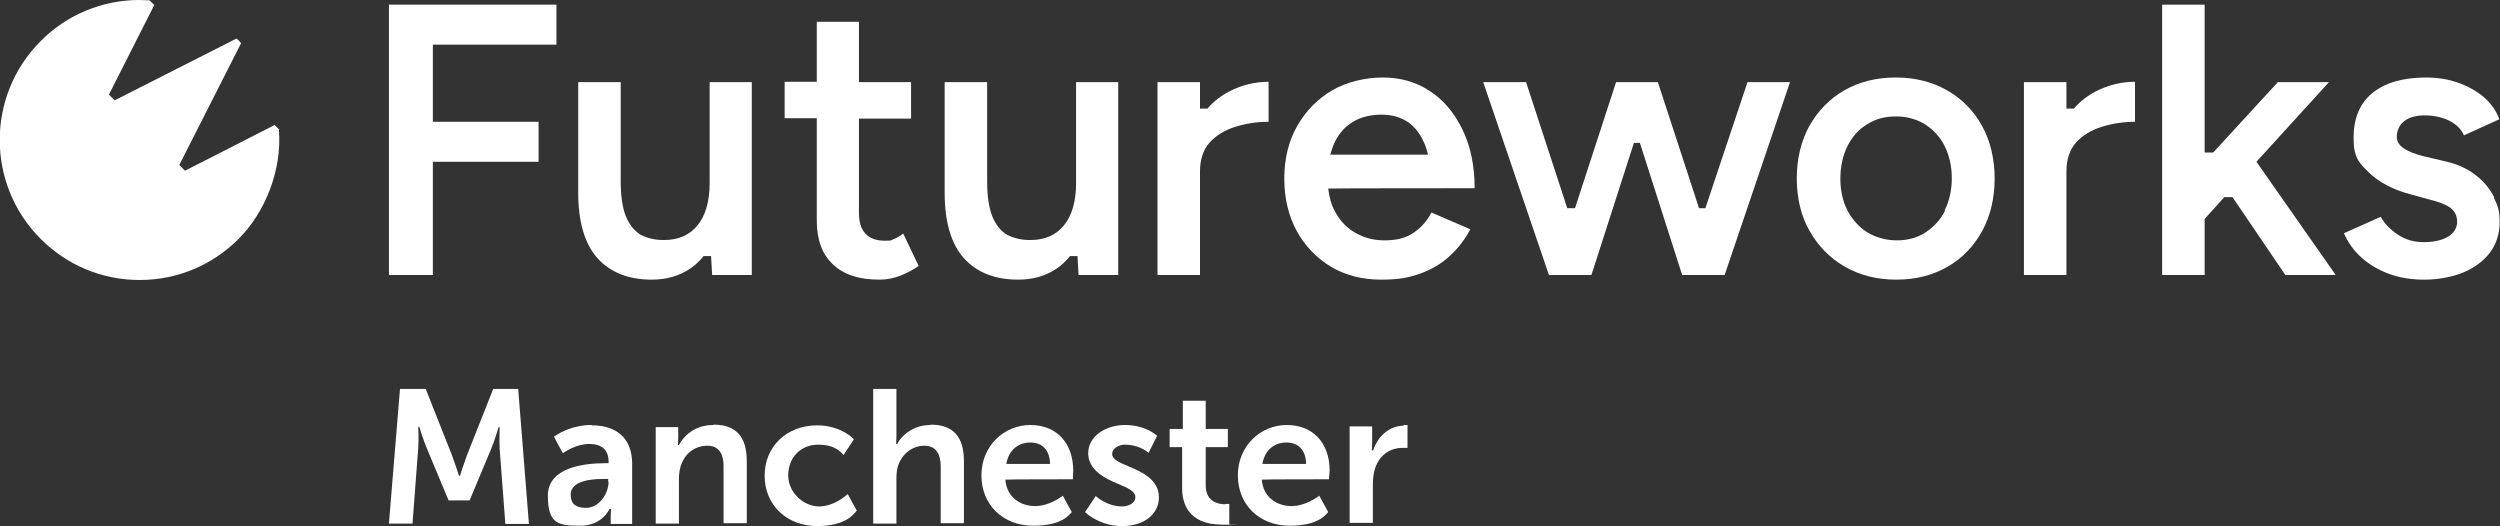
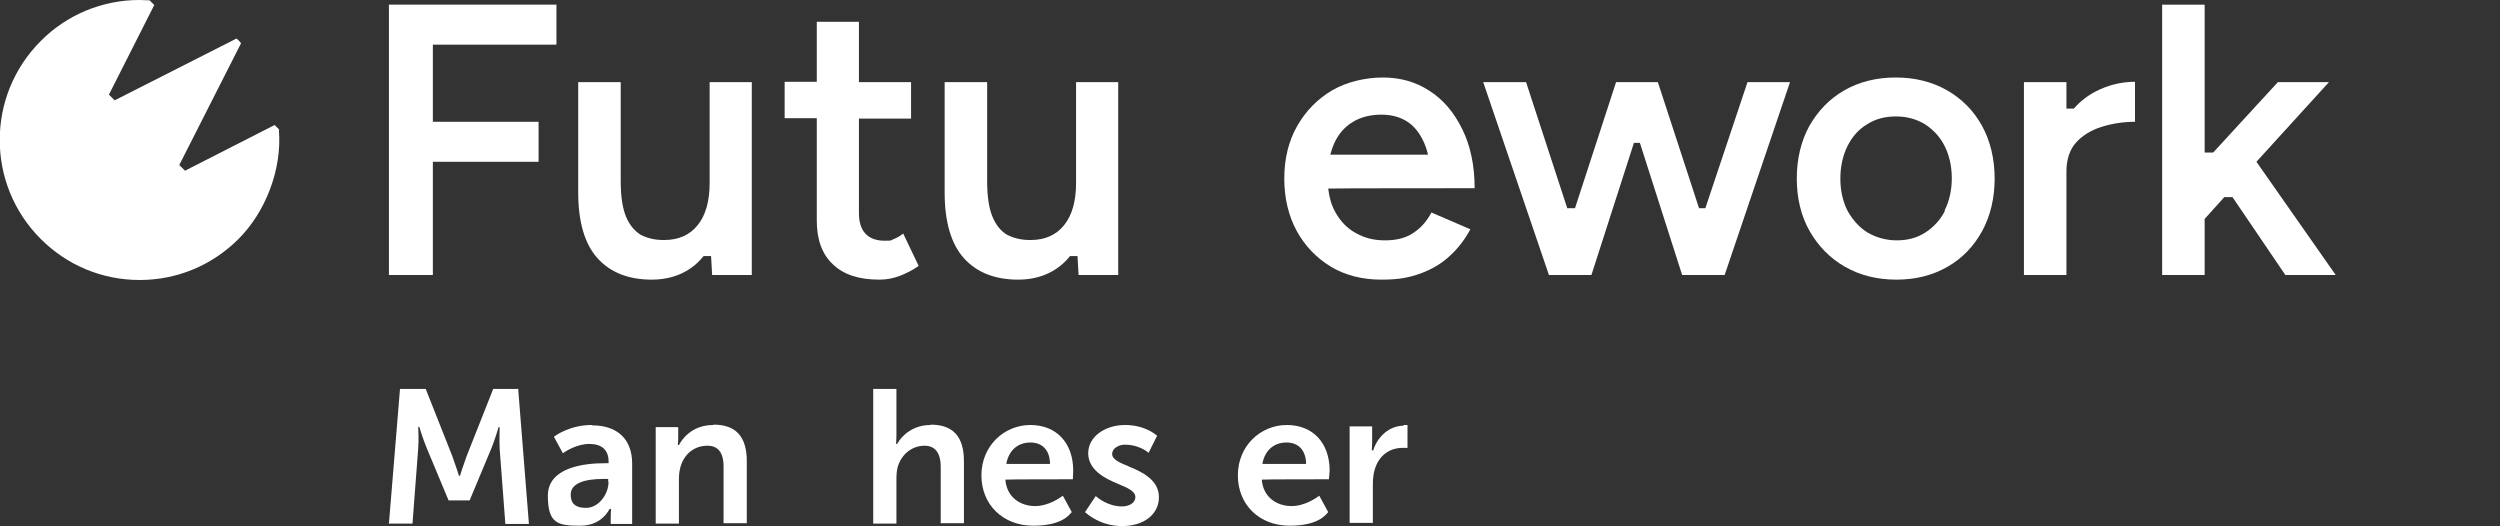
<svg xmlns="http://www.w3.org/2000/svg" id="Logo" version="1.1" viewBox="0 0 700 147.3">
  <rect x="0" y="0" width="700" height="147.3" fill="#333333" stroke="none" />
  <defs>
    <style>
      .st0 {
        fill: #fff;
      }
    </style>
  </defs>
  <g>
    <path class="st0" d="M145.3,108.9h-7.2l-7.4,18.7c-.8,2.2-1.9,5.5-1.9,5.6h0c0,0-.3,0-.3,0h0c0-.1-1.1-3.4-1.9-5.6l-7.4-18.7h-7.2l-3.1,37.7h6.6l1.6-21.1c.2-2.5,0-5.9,0-5.9h0c0-.1.3-.1.3-.1h0c0,.1,1.2,3.9,2.1,6l6.1,14.6h5.9l6.1-14.6c.9-2.2,2-5.8,2-5.9h0c0,0,.3,0,.3,0h0c0,.2-.1,3.5,0,6l1.6,21.1h6.6l-3-37.7Z" />
    <path class="st0" d="M165.6,119c-5.8,0-9.9,2.8-10.5,3.3l2.5,4.6c.7-.5,3.9-2.6,7.4-2.6s5.4,1.7,5.4,4.9v.5h-1c-6,0-16,1.2-16,9.1s2.9,8.4,9.1,8.4,8.1-4.7,8.2-4.7h0c0,0,.4,0,.4,0h0c0,.2-.1,1-.1,2.1v2.1h6v-16.9c0-6.8-4.1-10.7-11.2-10.7ZM170.4,134.9c0,3.4-2.7,7.3-6.3,7.3s-4.3-1.8-4.3-3.7c0-2.9,3.2-4.4,9.2-4.4h1.3v.8Z" />
    <path class="st0" d="M199.7,119c-6.2,0-8.9,4.3-9.6,5.6h0c0,0-.3,0-.3,0h0c0-.2.1-1,.1-2v-3h-6.3v27h6.5v-12.4c0-1.5.2-2.7.5-3.7,1.1-3.5,3.9-5.7,7.5-5.7s4.5,2.9,4.5,5.7v16h6.5v-17.4c0-6.9-3.1-10.2-9.3-10.2Z" />
-     <path class="st0" d="M237.3,138.4c-.7.6-3.9,3.4-8,3.4s-8.6-3.7-8.6-8.7,3.5-8.6,8.4-8.6,6.5,2.3,7.1,2.9l2.9-4.4c-.2-.2-1.1-1.1-2.5-1.9-1.6-.9-4.2-2-7.8-2-8.5,0-14.7,5.9-14.7,14.1s6.2,14.1,14.7,14.1,10.5-3.8,11.1-4.3l-2.5-4.6Z" />
    <path class="st0" d="M260.5,119c-4.8,0-8,2.9-9.3,5.3h0c0,0-.3,0-.3,0h0c0-.2.1-1.1.1-2.4v-13h-6.5v37.7h6.5v-12.4c0-1.4.1-2.6.4-3.6,1.1-3.5,4-5.8,7.5-5.8s4.5,2.9,4.5,5.7v16h6.5v-17.4c0-6.9-3.1-10.2-9.3-10.2Z" />
    <path class="st0" d="M300.5,131.8c0-7.8-4.7-12.8-12-12.8s-13.7,5.8-13.7,14.1,6.1,14.1,14.5,14.1,10.2-3.3,10.8-3.8l-2.5-4.6c-.7.5-3.9,2.9-7.8,2.9s-7.9-2.3-8.3-7.4h0c0-.1,18.9-.1,18.9-.1,0-.4.1-1.8.1-2.5ZM294,129.9h-12.2v-.2c.7-3.6,3.2-5.8,6.7-5.8s5.4,2.3,5.5,5.8h0Z" />
    <path class="st0" d="M316.1,130.6c-2.5-1-4.7-1.9-4.7-3.5s1.9-2.6,3.6-2.6c3.6,0,6.1,1.8,6.6,2.3l2.4-4.8c-.5-.4-3.5-3-9-3s-10.3,3.2-10.3,7.9,4.7,7.1,8.4,8.6c2.6,1.1,4.8,2,4.8,3.7s-1.9,2.6-3.7,2.6c-4,0-6.8-2.4-7.4-2.9l-3,4.5c.6.5,4.3,3.9,10.4,3.9s10.3-3.3,10.3-8.1-4.7-7.1-8.5-8.6Z" />
-     <path class="st0" d="M343.1,141.2c-1.7,0-5.5-.5-5.5-5.3v-10.7h6.2v-5.1h-6.2v-7.9h-6.4v7.9h-3.7v5.1h3.5v11.6c0,3.8,1.5,10.1,11.2,10.1s1.7,0,2-.1v-5.7c-.2,0-.6,0-1.1,0Z" />
    <path class="st0" d="M372.3,131.8c0-7.8-4.7-12.8-12-12.8s-13.7,5.8-13.7,14.1,6.1,14.1,14.5,14.1,10.2-3.3,10.8-3.8l-2.5-4.6c-.7.5-3.9,2.9-7.8,2.9s-7.9-2.3-8.3-7.4h0c0-.1,18.8-.1,18.8-.1,0-.4.2-1.8.2-2.5ZM365.7,129.9h-12.2v-.2c.7-3.6,3.2-5.8,6.7-5.8s5.4,2.3,5.5,5.8h0Z" />
    <path class="st0" d="M393,119.2c-3.8,0-7.2,2.8-8.5,6.9h0c0,0-.4,0-.4,0h0c0-.2.1-1.1.1-2.1v-4.6h-6.3v27h6.5v-10.7c0-1.8.2-3.2.6-4.5,1.4-4.3,4.8-5.8,7.6-5.8s1.2,0,1.5,0v-6.4c-.2,0-.6,0-1.1,0Z" />
  </g>
  <g>
    <g>
      <polygon class="st0" points="121.2 12.5 121.2 34.1 150.8 34.1 150.8 45.3 121.2 45.3 121.2 77 108.9 77 108.9 1.3 155.8 1.3 155.8 12.5 121.2 12.5" />
      <path class="st0" d="M210.5,23v54h-11.1l-.3-5.3h-2.1c-1,1.3-2.3,2.5-3.6,3.4-3,2.1-6.7,3.2-10.9,3.2-6.5,0-11.6-2-15.2-6-3.6-4-5.4-10.2-5.4-18.4v-30.9h11.9v27.7c0,4.3.5,7.6,1.5,10,1,2.4,2.5,4.1,4.2,5.1,1.8.9,3.9,1.4,6.2,1.4.1,0,.2,0,.3,0,4,0,7.1-1.4,9.3-4.1,2.3-2.8,3.4-6.8,3.4-11.9v-28.2h11.8Z" />
      <path class="st0" d="M257.3,74.4c-1.8,1.3-3.7,2.2-5.5,2.9-1.9.7-3.7,1-5.6,1-5.7,0-10-1.4-13-4.3-3-2.8-4.5-6.9-4.5-12.2v-28.7h-9v-10.2h9V6.1h11.8v16.9h14.6v10.2h-14.6v26.4c0,2.6.6,4.5,1.8,5.8,1.2,1.3,3,2,5.4,2s1.6-.1,2.4-.4c.8-.3,1.8-.8,2.8-1.6l4.3,9Z" />
      <path class="st0" d="M313.1,23v54h-11.1l-.3-5.3h-2.1c-1,1.3-2.3,2.5-3.6,3.4-3,2.1-6.7,3.2-10.9,3.2-6.5,0-11.6-2-15.2-6s-5.4-10.2-5.4-18.4v-30.9h11.9v27.7c0,4.3.5,7.6,1.5,10,1,2.4,2.4,4.1,4.2,5.1,1.8.9,3.9,1.4,6.2,1.4.1,0,.2,0,.3,0,4,0,7.1-1.4,9.3-4.1,2.3-2.8,3.4-6.8,3.4-11.9v-28.2h11.8Z" />
-       <path class="st0" d="M355.2,22.8v11.3c-3.3,0-6.4.5-9.3,1.4-2.9.9-5.4,2.4-7.2,4.4-1.8,2-2.7,4.8-2.7,8.1v29h-11.9V23h11.9v7.4h2.1c1.7-2,3.8-3.6,6.1-4.8,3.5-1.8,7.2-2.7,11-2.7Z" />
      <path class="st0" d="M395.9,65.1c-2.1,1.5-4.8,2.2-8.1,2.2s-5.7-.7-8.1-2c-2.4-1.3-4.4-3.3-5.8-5.9-1.1-1.9-1.7-4.1-2-6.6h0c0-.1,41-.1,41-.1,0-6.4-1.2-12-3.5-16.6-2.3-4.7-5.4-8.3-9.2-10.7-3.8-2.5-8.2-3.7-13-3.7s-10.1,1.2-14.2,3.6c-4.1,2.4-7.4,5.8-9.8,10-2.4,4.2-3.6,9.2-3.6,14.7s1.2,10.5,3.5,14.7c2.3,4.2,5.6,7.6,9.6,10,4,2.4,8.8,3.6,14,3.6s7.8-.6,11-1.7c3.2-1.2,6-2.8,8.3-5,2.3-2.1,4.2-4.6,5.7-7.4l-10.9-4.7c-1.2,2.3-2.8,4.2-4.9,5.6ZM372.5,43.2c.3-1,.6-2,1-2.9,1.2-2.7,2.9-4.7,5.2-6.1,2.2-1.4,5-2.1,8.1-2.1s5.6.8,7.6,2.2c2.1,1.5,3.7,3.8,4.8,6.8.2.6.4,1.2.6,2v.2s-27.3,0-27.3,0v-.2Z" />
      <polygon class="st0" points="501.2 23 482.9 77 471 77 459.2 40.1 459.2 40 457.5 40 445.6 77 433.7 77 415.3 23 427.3 23 438.8 58.2 438.8 58.3 441 58.3 452.5 23 464.2 23 475.7 58.2 475.7 58.3 477.5 58.3 489.3 23 501.2 23" />
      <path class="st0" d="M555,35.3c-2.3-4.2-5.6-7.6-9.8-10-4.2-2.4-9-3.6-14.4-3.6s-10.2,1.2-14.4,3.6c-4.2,2.4-7.4,5.8-9.8,10-2.3,4.2-3.5,9.2-3.5,14.7s1.2,10.5,3.6,14.7c2.4,4.2,5.7,7.6,9.9,10,4.2,2.4,9,3.6,14.4,3.6s10.1-1.2,14.3-3.6c4.2-2.4,7.4-5.8,9.7-10,2.3-4.2,3.5-9.2,3.5-14.7s-1.2-10.5-3.5-14.7ZM544.6,59c-1.3,2.6-3.2,4.6-5.5,6.1-2.3,1.5-5,2.2-8,2.2s-5.8-.8-8.2-2.2c-2.4-1.5-4.2-3.6-5.6-6.1-1.3-2.6-2-5.6-2-9s.7-6.5,2-9.1c1.3-2.6,3.1-4.7,5.5-6.1,2.3-1.5,5-2.2,8.1-2.2s5.8.8,8.1,2.2c2.3,1.5,4.2,3.5,5.5,6.1,1.3,2.6,2,5.6,2,9s-.7,6.4-2,9Z" />
      <path class="st0" d="M597.8,22.8v11.3c-3.3,0-6.4.5-9.3,1.4-2.9.9-5.4,2.4-7.2,4.4-1.8,2-2.7,4.8-2.7,8.1v29h-11.9V23h11.9v7.4h2.1c1.7-2,3.8-3.6,6.1-4.8,3.5-1.8,7.2-2.7,11-2.7Z" />
      <polygon class="st0" points="654 77 639.9 77 625.1 55.2 622.8 55.2 617.3 61.3 617.3 61.3 617.3 77 605.4 77 605.4 1.3 617.3 1.3 617.3 42.7 619.7 42.7 637.8 23 652.1 23 631.8 45.3 654 77" />
-       <path class="st0" d="M698.4,55.3c-1.1-2.2-2.7-4.3-5-6.1-2.2-1.8-5.1-3.2-8.6-4l-6.4-1.5c-2.3-.6-4.1-1.3-5.4-2.2-1.3-.9-1.9-2-1.9-3.1,0-1.9.7-3.4,2.1-4.5s3.4-1.6,5.8-1.6,4.8.5,6.8,1.5c2,1,3.4,2.4,4.1,4.1l9.9-4.5c-.8-2.3-2.2-4.3-4.2-6.1-2-1.7-4.4-3.1-7.2-4.1-2.8-1-5.8-1.5-9.1-1.5-6.5,0-11.6,1.5-15.1,4.4-3.5,2.9-5.2,7.1-5.2,12.5s1.4,6.9,4.3,9.7c2.9,2.8,6.9,4.9,12,6.2l5.1,1.4c2.4.6,4.3,1.3,5.6,2.2,1.3.9,2,2.3,2,4s-.9,3.2-2.6,4.2c-1.7,1-4,1.5-6.8,1.5s-5-.7-7.2-2.1c-2.1-1.4-3.7-3-4.8-5l-10.3,4.6c1.1,2.6,2.8,4.9,4.9,6.8,2.2,2,4.8,3.5,7.8,4.6,3,1.1,6.3,1.6,9.9,1.6s7.6-.7,10.8-2c3.1-1.3,5.7-3.2,7.5-5.6,1.8-2.4,2.7-5.3,2.7-8.5s-.5-4.6-1.6-6.8Z" />
    </g>
    <path class="st0" d="M78.2,36.3l-1.3-1.3-25.1,12.8-1.6-1.6h0c0,0,17.3-34.1,17.3-34.1-.2-.2-.4-.5-.6-.7-.2-.2-.4-.4-.7-.6l-34.1,17.3-1.6-1.6h0c0,0,12.7-25.1,12.7-25.1l-1.3-1.3c-.9,0-1.9-.1-2.9-.1-10.3,0-20.3,4.1-27.6,11.5-15.3,15.3-15.3,40.1,0,55.4,7.4,7.4,17.2,11.5,27.7,11.5s20.3-4.1,27.7-11.5,12.2-19.2,11.3-30.5Z" />
  </g>
</svg>